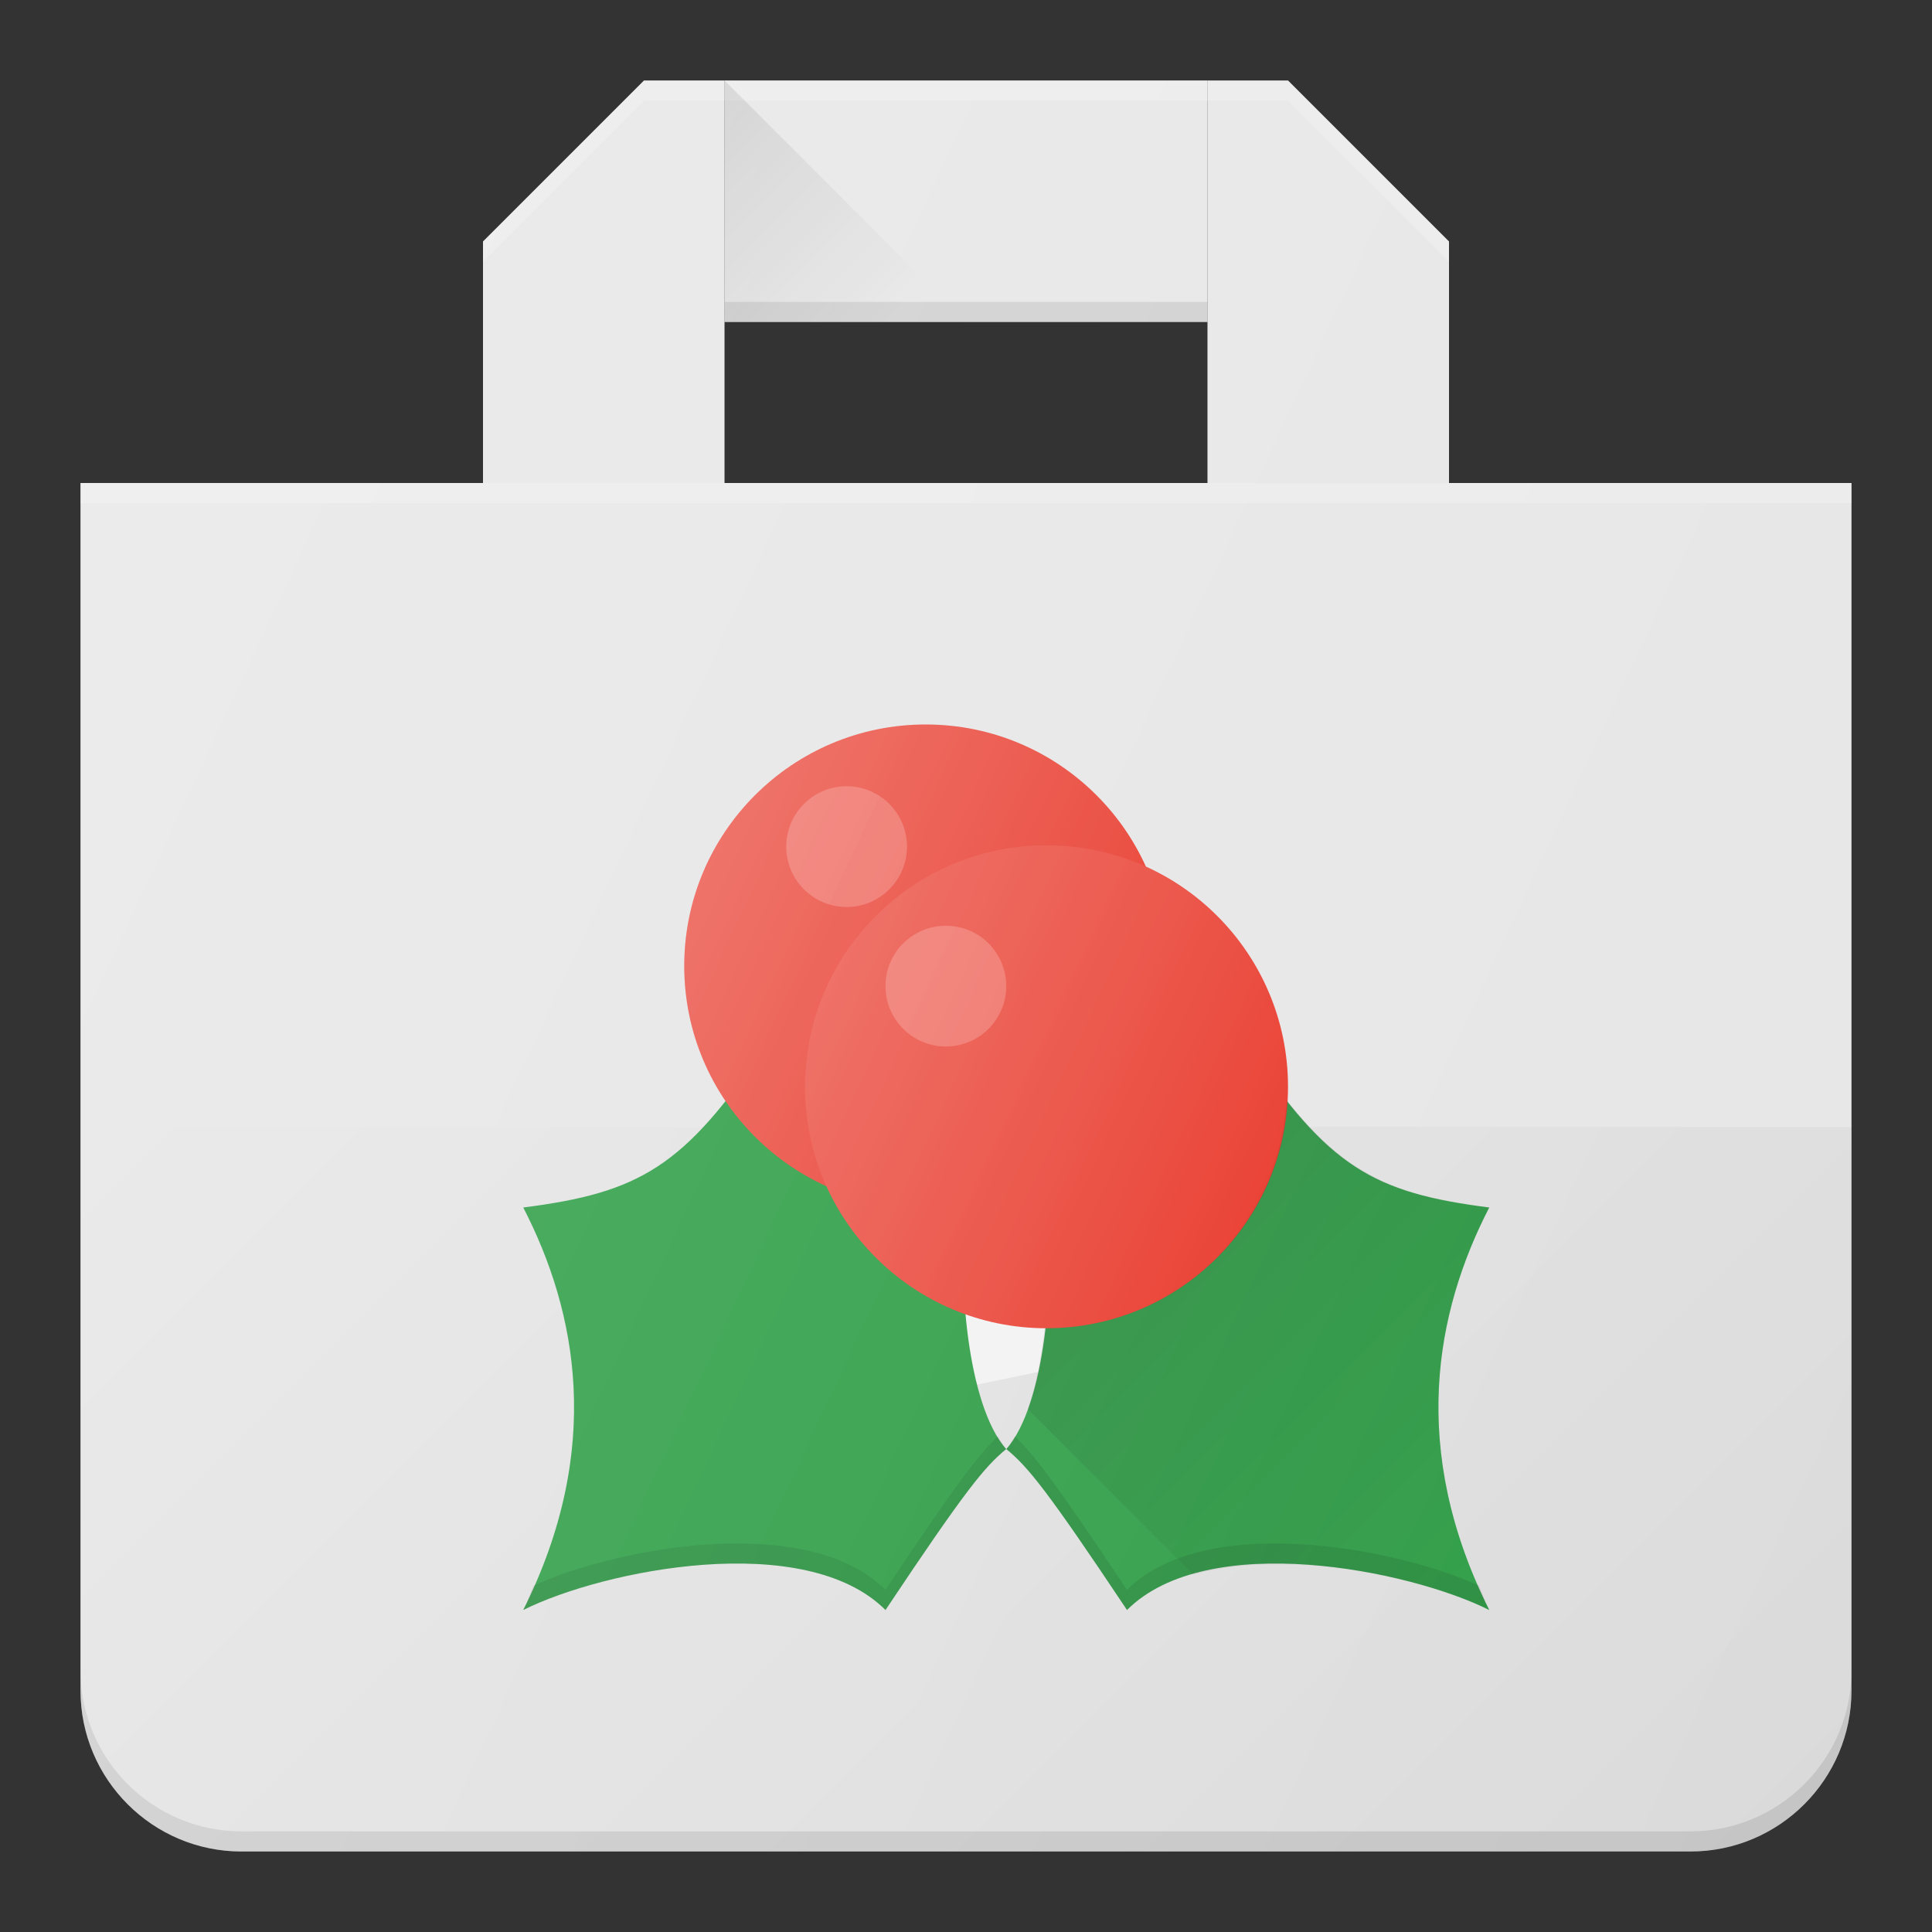
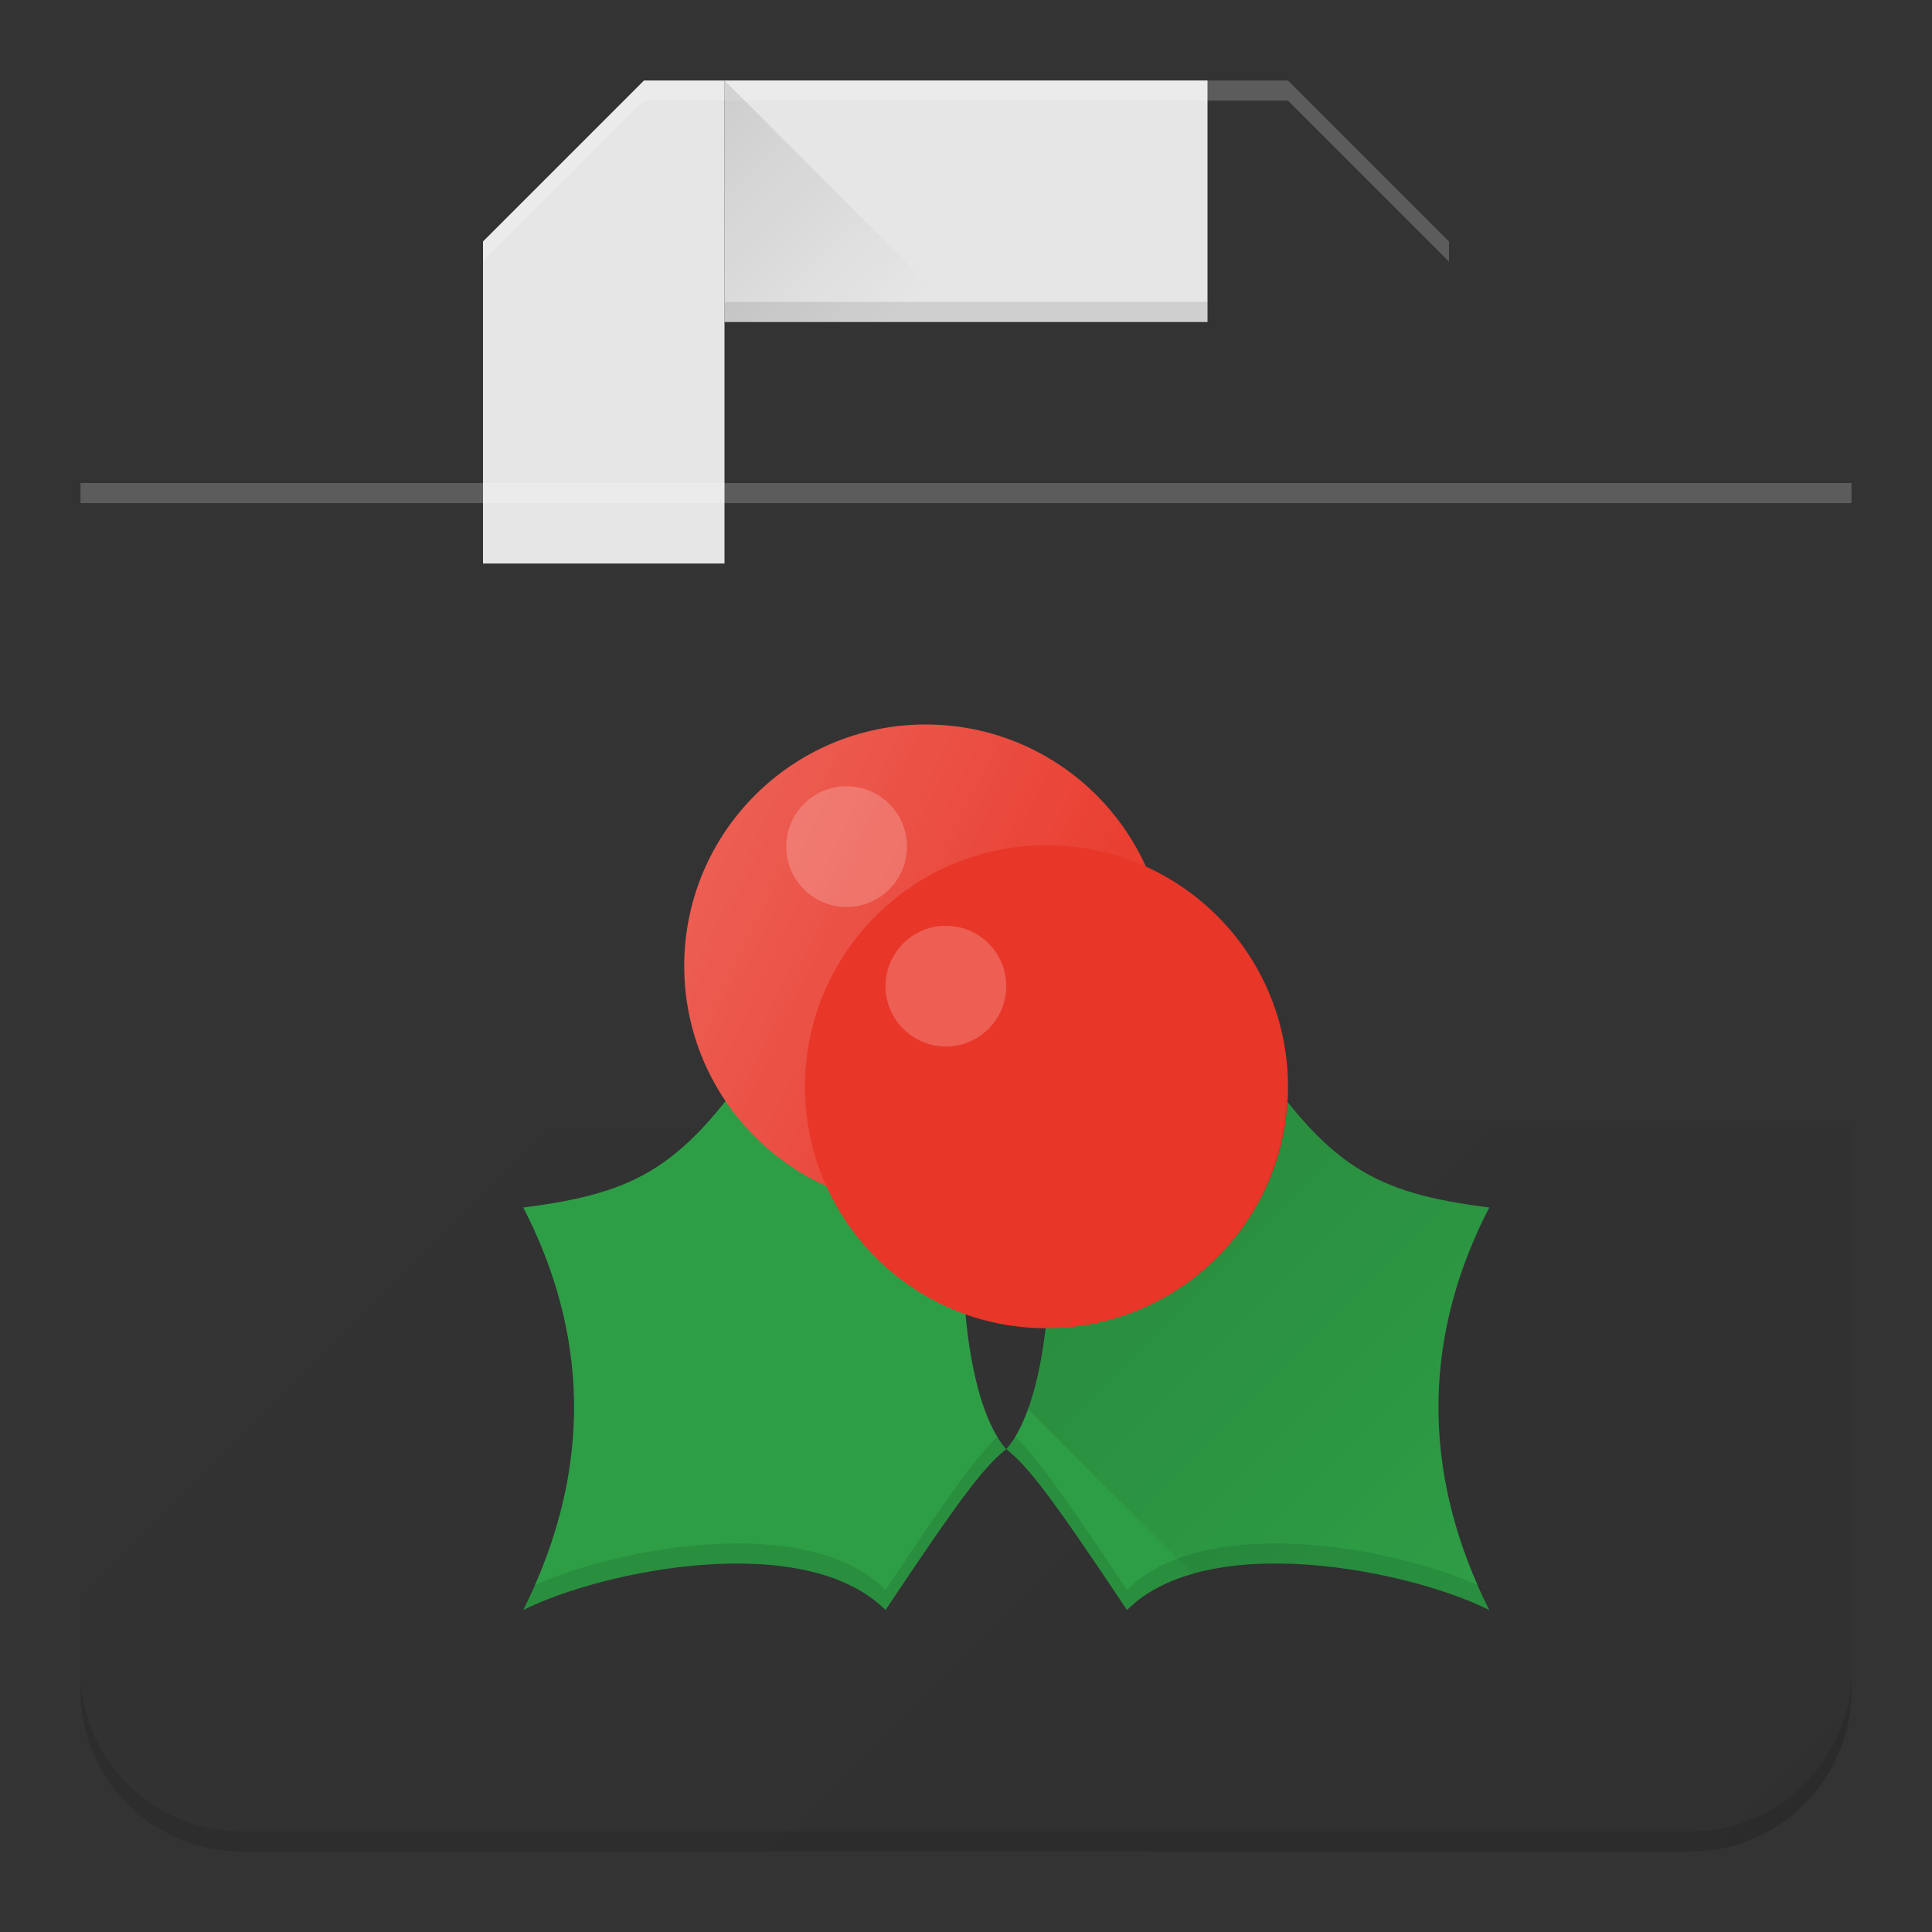
<svg xmlns="http://www.w3.org/2000/svg" id="Layer_1" x="0px" y="0px" viewBox="0 0 24 24" xml:space="preserve">
  <rect x="0" y="0" width="24" height="24" fill="#333333" stroke="none" />
  <g>
    <rect x="9" y="1" fill="#E6E6E6" width="6" height="3" />
    <rect x="9" y="3.75" opacity="0.1" width="6" height="0.25" />
-     <polygon fill="#E6E6E6" points="16,1 15,1 15,7 18,7 18,3 " />
    <polygon fill="#E6E6E6" points="9,1 8,1 6,3 6,7 9,7 " />
-     <path fill="#E6E6E6" d="M1,6v15c0,1.103,0.897,2,2,2h18c1.103,0,2-0.897,2-2V6H1z" />
    <linearGradient id="SVGID_1_" gradientUnits="userSpaceOnUse" x1="4.543" y1="13.543" x2="19.457" y2="-1.37" gradientTransform="matrix(1 0 0 -1 0 24)">
      <stop offset="0" style="stop-color:#000000;stop-opacity:0" />
      <stop offset="1" style="stop-color:#000000;stop-opacity:0.05" />
    </linearGradient>
    <path fill="url(#SVGID_1_)" d="M1,14v7c0,1.103,0.897,2,2,2h18c1.103,0,2-0.897,2-2v-7H1z" />
    <path opacity="0.1" d="M21,22.75H3c-1.103,0-2-0.897-2-2V21c0,1.103,0.897,2,2,2h18 c1.103,0,2-0.897,2-2v-0.25C23,21.853,22.103,22.75,21,22.75z" />
    <rect x="1" y="6" opacity="0.2" fill="#FFFFFF" width="22" height="0.25" />
    <polygon opacity="0.2" fill="#FFFFFF" points="16,1 8,1 6,3 6,3.25 8,1.25 16,1.25 18,3.25 18,3 " />
    <g>
      <linearGradient id="SVGID_2_" gradientUnits="userSpaceOnUse" x1="8.408" y1="22.092" x2="10.783" y2="19.717" gradientTransform="matrix(1 0 0 -1 0 24)">
        <stop offset="0" style="stop-color:#000000;stop-opacity:0.1" />
        <stop offset="1" style="stop-color:#000000;stop-opacity:0" />
      </linearGradient>
      <polygon fill="url(#SVGID_2_)" points="9,1 9,4 12,4 " />
    </g>
-     <polygon fill="#F2F2F2" points="10.5,12.042 10.5,17.542 14.5,16.708 14.5,11.208 " />
    <path fill="#2E9E46" d="M9.5,13c-1,1.5-1.565,1.817-3,2c0.667,1.292,1,3,0,5 C7.5,19.5,10,19,11,20c1-1.5,1.232-1.779,1.499-1.999C12.016,17.453,11.891,15.891,12,14.969 S9.5,13,9.5,13z" />
    <path fill="#2E9E46" d="M15.5,13c1,1.5,1.565,1.817,3,2c-0.667,1.292-1,3-0,5 C17.5,19.5,15,19,14,20c-1-1.5-1.232-1.779-1.499-1.999 C12.984,17.453,13.109,15.891,13,14.969S15.5,13,15.5,13z" />
    <path opacity="0.1" d="M11,19.75c-0.963-0.963-3.304-0.534-4.37-0.055 C6.586,19.797,6.552,19.897,6.5,20C7.5,19.5,10,19,11,20 c1-1.5,1.232-1.779,1.499-1.999c-0.038-0.043-0.07-0.103-0.104-0.158 C12.158,18.065,11.87,18.445,11,19.75z" />
    <path opacity="0.1" d="M14,19.75c-0.87-1.305-1.158-1.685-1.394-1.907 c-0.034,0.055-0.066,0.115-0.104,0.158C12.768,18.221,13,18.5,14,20c1-1,3.5-0.5,4.5,0 c-0.052-0.103-0.085-0.203-0.13-0.305C17.304,19.216,14.963,18.787,14,19.75z" />
    <circle fill="#E83628" cx="11.5" cy="12" r="3" />
    <linearGradient id="SVGID_3_" gradientUnits="userSpaceOnUse" x1="8.78" y1="13.268" x2="14.22" y2="10.732" gradientTransform="matrix(1 0 0 -1 0 24)">
      <stop offset="0" style="stop-color:#FFFFFF;stop-opacity:0.2" />
      <stop offset="1" style="stop-color:#FFFFFF;stop-opacity:0" />
    </linearGradient>
    <circle fill="url(#SVGID_3_)" cx="11.5" cy="12" r="3" />
    <circle fill="#E83628" cx="13" cy="13.5" r="3" />
    <linearGradient id="SVGID_4_" gradientUnits="userSpaceOnUse" x1="10.28" y1="11.768" x2="15.72" y2="9.232" gradientTransform="matrix(1 0 0 -1 0 24)">
      <stop offset="0" style="stop-color:#FFFFFF;stop-opacity:0.2" />
      <stop offset="1" style="stop-color:#FFFFFF;stop-opacity:0" />
    </linearGradient>
-     <circle fill="url(#SVGID_4_)" cx="13" cy="13.5" r="3" />
    <circle opacity="0.2" fill="#FFFFFF" cx="10.517" cy="10.517" r="0.75" />
    <circle opacity="0.2" fill="#FFFFFF" cx="11.75" cy="12.25" r="0.75" />
    <linearGradient id="SVGID_5_" gradientUnits="userSpaceOnUse" x1="14.429" y1="8.952" x2="18.941" y2="4.441" gradientTransform="matrix(1 0 0 -1 0 24)">
      <stop offset="0" style="stop-color:#000000;stop-opacity:0.1" />
      <stop offset="1" style="stop-color:#000000;stop-opacity:0" />
    </linearGradient>
    <path fill="url(#SVGID_5_)" d="M18.5,15c-1.186-0.151-1.781-0.407-2.517-1.336 C15.897,15.24,14.598,16.5,13,16.5c-0.007,0-0.014-0.002-0.022-0.002 c-0.043,0.363-0.107,0.718-0.211,1.005l2.058,2.058 C16.007,19.225,17.713,19.607,18.5,20C17.5,18,17.833,16.292,18.5,15z" />
    <linearGradient id="SVGID_6_" gradientUnits="userSpaceOnUse" x1="0.18" y1="16.242" x2="24.166" y2="5.058" gradientTransform="matrix(1 0 0 -1 0 24)">
      <stop offset="0" style="stop-color:#FFFFFF;stop-opacity:0.2" />
      <stop offset="1" style="stop-color:#FFFFFF;stop-opacity:0" />
    </linearGradient>
-     <path fill="url(#SVGID_6_)" d="M18,6V3l-2-2H8L6,3v3H1v15c0,1.103,0.897,2,2,2h18c1.103,0,2-0.897,2-2V6H18z M9,4 h6v2H9V4z" />
  </g>
</svg>